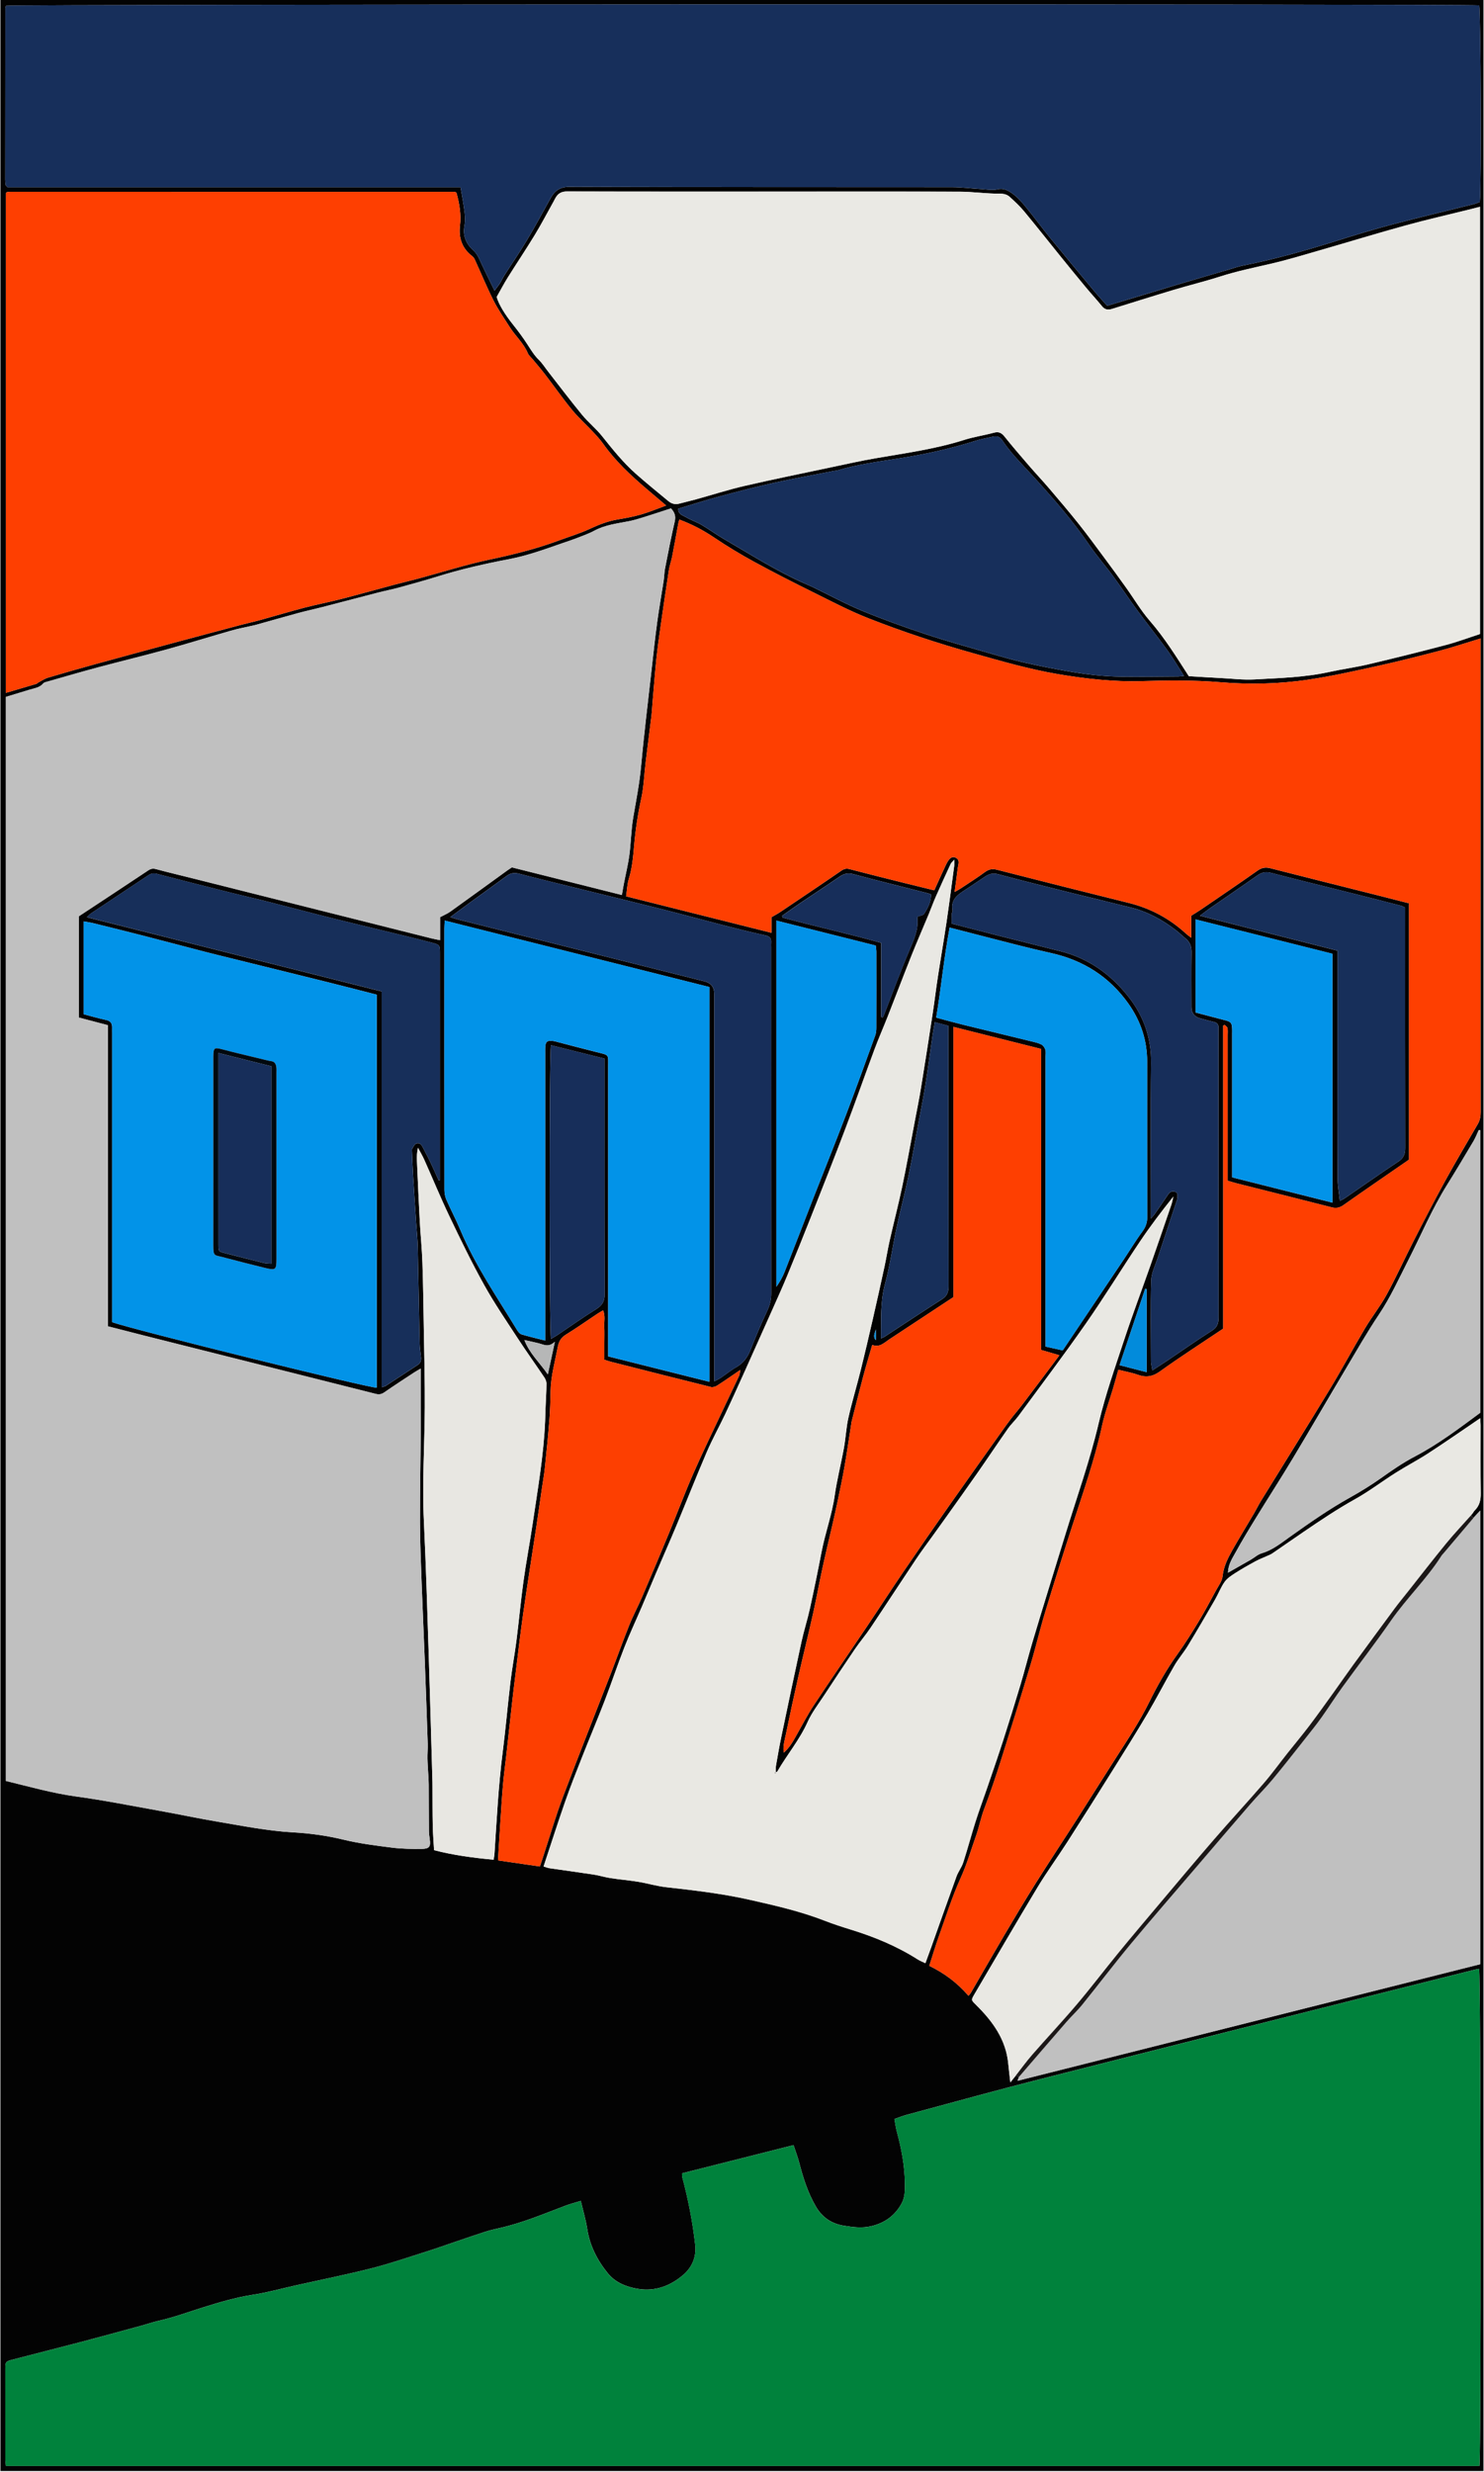
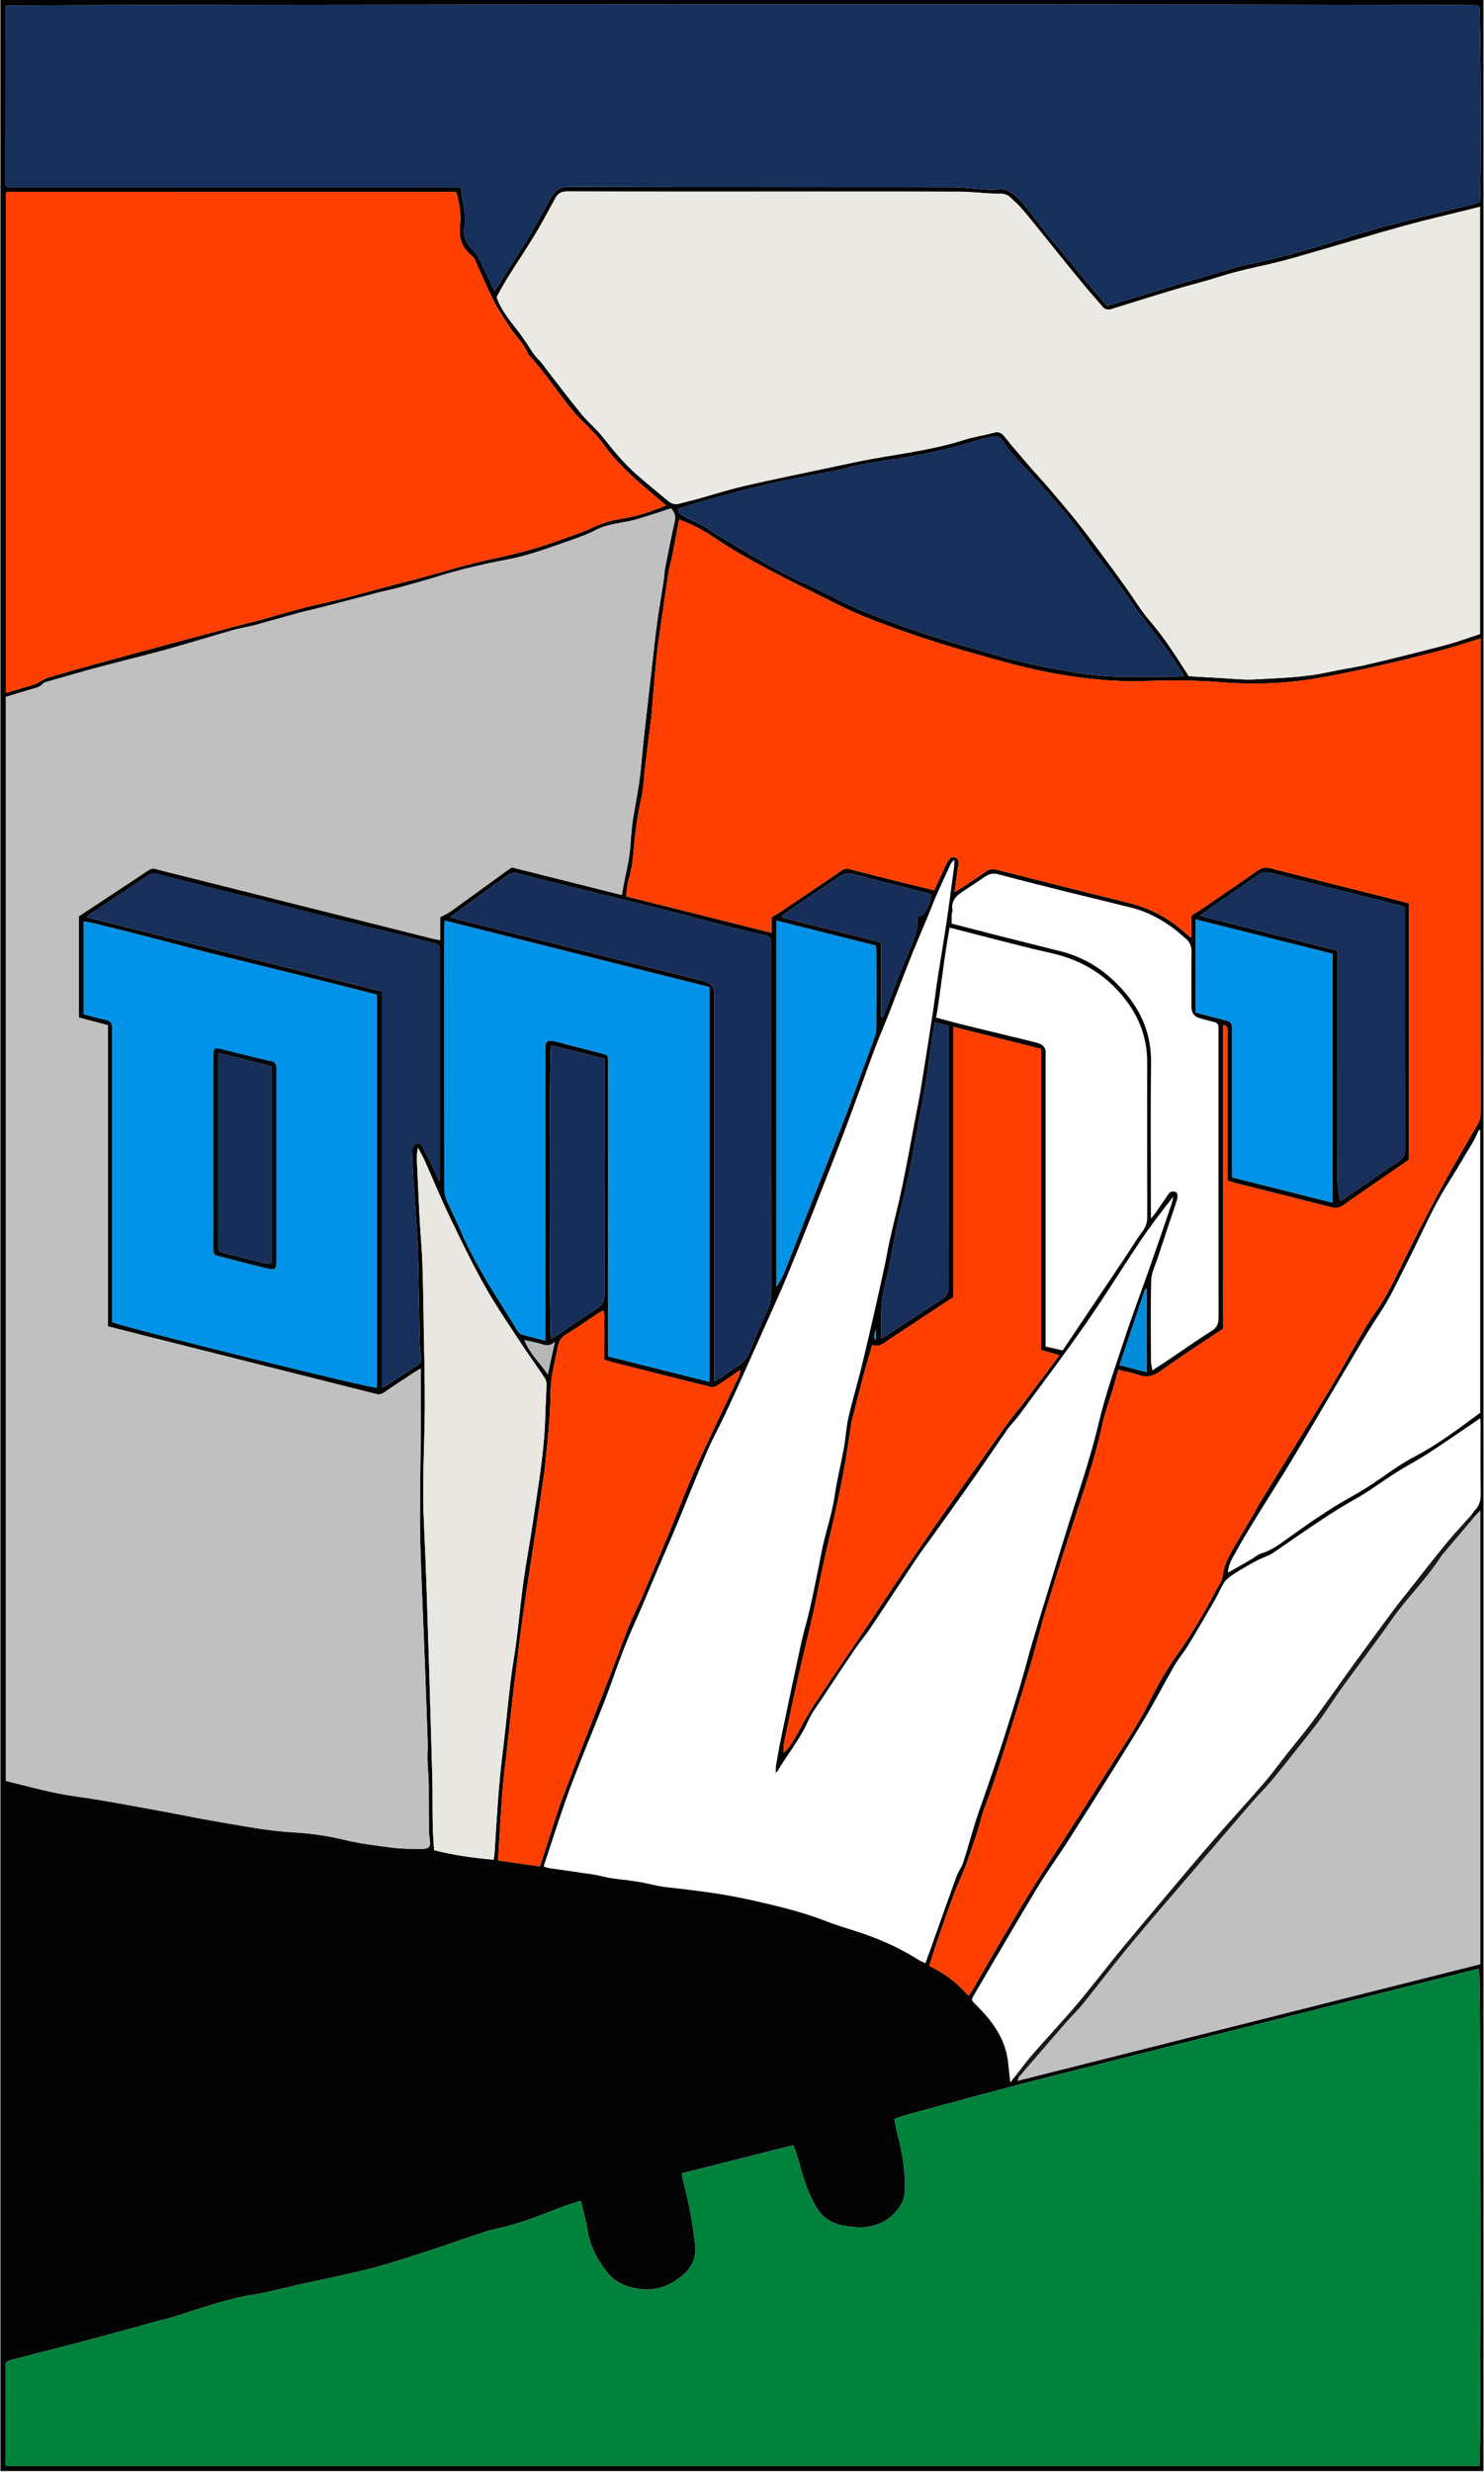
<svg xmlns="http://www.w3.org/2000/svg" id="a" viewBox="0 0 70.974 118.181">
  <defs>
    <style>.c{fill:#0293e7;}.d{fill:#0293e8;}.e{fill:#0292e7;}.f{fill:#028bdb;}.g{fill:#01090f;}.h{fill:#030303;}.i{fill:#00823c;}.j{fill:#eae9e4;}.k{fill:#e9e8e3;}.l{fill:#fd3f01;}.m{fill:#e8e7e2;}.n{fill:#fe3f01;}.o{fill:#b6b7b7;}.p{fill:silver;}.q{fill:#172e5a;}.r{fill:#172f5a;}.s{fill:#172f5b;}.t{fill:#1c1818;}</style>
  </defs>
  <g id="b">
    <g>
      <path class="h" d="M.02,0H70.949V118.141H.02V0ZM70.361,72.434l.063-.074c.036-.05,.066-.107,.109-.15,.227-.225,.289-.492,.284-.811-.017-1.088-.006-2.176-.007-3.264-0-.093-.009-.187-.016-.331-.179,.123-.309,.214-.44,.302-.693,.468-1.379,.947-2.082,1.4-.492,.317-1.014,.588-1.509,.901-.664,.42-1.292,.901-1.977,1.281-.842,.469-1.637,1.005-2.431,1.545-.505,.343-1.004,.694-1.508,1.038-.071,.048-.154,.079-.233,.115-.191,.087-.388,.16-.572,.26-.328,.178-.653,.362-.967,.564-.184,.118-.384,.247-.506,.421-.185,.262-.299,.572-.461,.852-.424,.734-.85,1.467-1.29,2.191-.201,.33-.459,.626-.652,.96-.438,.755-.836,1.534-1.279,2.285-.526,.892-1.077,1.769-1.627,2.647-.735,1.174-1.473,2.347-2.221,3.513-.465,.725-.977,1.421-1.421,2.159-1.025,1.7-2.022,3.416-3.027,5.128-.155,.264-.139,.26,.099,.497,.786,.78,1.42,1.645,1.53,2.796,.028,.289,.063,.576,.1,.901l.266-.333,.146,.072-.068,.183c7.405-1.865,14.77-3.72,22.128-5.573v-21.689l-.329,.356-.109-.132,.007-.011ZM32.446,24.317l-.033-.012,.029,.015c-.024,.269,.214,.317,.373,.411,.235,.138,.501,.223,.736,.361,.376,.221,.729,.481,1.107,.7,1.243,.72,2.455,1.495,3.771,2.081,.16,.071,.322,.138,.479,.214,.775,.374,1.534,.789,2.328,1.117,.991,.409,2.003,.773,3.021,1.111,1.006,.334,2.03,.616,3.049,.911,.563,.163,1.127,.325,1.697,.455,.704,.16,1.414,.299,2.125,.422,.823,.142,1.654,.239,2.49,.249,.913,.01,1.826-.004,2.739-.009,.07-0,.14-.014,.27-.028-.279-.435-.516-.841-.79-1.22-.461-.636-.955-1.249-1.421-1.882-.407-.553-.785-1.128-1.191-1.681-.362-.493-.77-.952-1.114-1.457-.797-1.171-1.725-2.231-2.675-3.275-.302-.332-.617-.652-.912-.99-.212-.243-.413-.498-.593-.766-.122-.181-.273-.203-.453-.164-.28,.061-.564,.114-.837,.2-1.204,.381-2.434,.647-3.681,.841-.973,.152-1.95,.281-2.897,.565-.059,.018-.123,.017-.184,.029-.942,.185-1.887,.353-2.824,.56-.864,.191-1.722,.411-2.576,.64-.683,.183-1.356,.4-2.034,.603Zm4.648,60.42l.008,.008c.003-.11-.008-.223,.011-.33,.081-.467,.162-.934,.259-1.398,.317-1.515,.634-3.029,.964-4.541,.114-.523,.281-1.035,.396-1.558,.199-.902,.385-1.807,.559-2.714,.173-.907,.497-1.776,.629-2.696,.11-.765,.304-1.518,.442-2.28,.087-.478,.107-.97,.213-1.443,.169-.752,.394-1.491,.58-2.239,.208-.834,.403-1.672,.595-2.51,.19-.827,.373-1.655,.553-2.484,.089-.413,.153-.831,.247-1.243,.196-.865,.42-1.723,.602-2.591,.217-1.034,.402-2.074,.6-3.111,.103-.539,.211-1.078,.3-1.619,.191-1.17,.373-2.341,.552-3.513,.091-.592,.161-1.187,.252-1.779,.132-.862,.282-1.72,.409-2.582,.133-.902,.25-1.807,.371-2.711,.01-.074,.001-.151,.001-.303-.096,.114-.146,.153-.17,.205-.24,.521-.48,1.041-.711,1.566-.121,.274-.221,.556-.336,.832-.277,.667-.566,1.329-.834,2-.383,.961-.749,1.929-1.128,2.892-.205,.522-.432,1.037-.628,1.562-.475,1.275-.925,2.558-1.407,3.83-.526,1.388-1.073,2.768-1.619,4.149-.376,.951-.759,1.9-1.15,2.846-.224,.542-.466,1.076-.705,1.612-.442,.991-.885,1.982-1.331,2.971-.307,.681-.614,1.363-.932,2.039-.287,.607-.615,1.196-.88,1.812-.502,1.169-.968,2.354-1.457,3.528-.317,.76-.65,1.512-.974,2.269-.226,.528-.444,1.058-.67,1.586-.28,.653-.583,1.297-.842,1.959-.328,.836-.61,1.69-.933,2.528-.354,.919-.738,1.827-1.1,2.744-.275,.696-.551,1.393-.798,2.099-.356,1.022-.685,2.052-1.034,3.106,.126,.038,.203,.072,.284,.084,.704,.103,1.41,.196,2.113,.304,.269,.041,.532,.126,.801,.168,.444,.068,.893,.105,1.336,.178,.443,.073,.877,.206,1.321,.256,1.341,.15,2.68,.305,3.998,.602,1.217,.274,2.434,.551,3.602,1.006,.406,.158,.822,.293,1.239,.421,1.126,.346,2.205,.793,3.202,1.427,.101,.064,.214,.107,.364,.18,.099-.27,.185-.5,.268-.732,.406-1.139,.806-2.279,1.219-3.415,.085-.233,.248-.438,.324-.673,.211-.651,.386-1.313,.593-1.965,.168-.53,.365-1.051,.544-1.578,.258-.754,.52-1.507,.765-2.266,.287-.89,.564-1.783,.832-2.678,.2-.67,.371-1.348,.568-2.018,.254-.861,.519-1.719,.782-2.577,.27-.882,.545-1.763,.815-2.645,.537-1.75,1.155-3.473,1.575-5.262,.316-1.343,.779-2.653,1.212-3.966,.39-1.183,.831-2.349,1.244-3.525,.347-.988,.685-1.978,1.024-2.969,.042-.124,.063-.254,.094-.382-.562,.701-1.096,1.404-1.588,2.136-.877,1.305-1.699,2.648-2.598,3.937-1.043,1.494-2.143,2.948-3.222,4.416-.154,.209-.351,.388-.5,.601-.494,.704-.971,1.421-1.464,2.127-.5,.716-1.01,1.425-1.516,2.137-.196,.275-.393,.548-.59,.822-.276,.385-.562,.763-.825,1.156-.729,1.09-1.444,2.189-2.174,3.278-.236,.352-.515,.676-.754,1.027-.499,.732-.987,1.471-1.473,2.212-.274,.417-.586,.819-.788,1.27-.382,.852-.982,1.562-1.444,2.359-.014,.024-.056,.032-.086,.048Zm33.662,33.162c.084-.445,.066-23.486-.017-23.768-.07,.013-.142,.023-.213,.04-1.09,.272-2.181,.544-3.27,.818-5.812,1.463-11.626,2.918-17.434,4.395-2.166,.55-4.319,1.15-6.477,1.73-.179,.048-.351,.12-.568,.195,.038,.205,.061,.401,.111,.588,.223,.822,.382,1.655,.389,2.508,.003,.32,.006,.645-.16,.947-.315,.573-.788,.915-1.418,1.074-.452,.114-.9,.057-1.338-.015-.575-.093-1.03-.383-1.342-.918-.384-.659-.607-1.366-.795-2.093-.071-.273-.173-.538-.273-.842-1.807,.457-3.567,.902-5.333,1.348,.005,.083-.001,.133,.011,.179,.283,1.062,.495,2.136,.618,3.231,.067,.597-.156,1.086-.563,1.439-.609,.528-1.344,.813-2.179,.674-.555-.092-1.076-.302-1.434-.743-.501-.616-.86-1.311-.985-2.116-.068-.44-.197-.87-.308-1.345-.266,.081-.494,.138-.712,.22-1.052,.395-2.087,.838-3.19,1.082-.23,.051-.461,.105-.685,.177-.475,.152-.946,.317-1.419,.477-.461,.156-.919,.321-1.382,.467-.868,.274-1.73,.573-2.61,.796-1.196,.304-2.408,.546-3.613,.815-.694,.155-1.382,.346-2.083,.455-.818,.126-1.605,.362-2.387,.606-.703,.219-1.392,.477-2.113,.637-.268,.06-.528,.152-.793,.224-.975,.265-1.949,.534-2.927,.791-1.086,.286-2.176,.557-3.263,.842-.34,.089-.346,.107-.346,.468-.001,1.426-.001,2.852,.001,4.278,0,.108,.017,.216,.027,.336H70.756ZM20.127,65.429c-.139,.081-.225,.126-.306,.18-.48,.316-.964,.628-1.436,.956-.137,.095-.253,.117-.413,.077-3.695-.933-7.391-1.86-11.086-2.79-.568-.143-1.135-.29-1.728-.442v-14.396l-1.384-.364v-4.845c1.108-.731,2.215-1.457,3.316-2.192,.127-.085,.233-.099,.38-.059,.579,.156,1.163,.294,1.745,.44,3.805,.956,7.61,1.912,11.415,2.868,.127,.032,.257,.054,.418,.087v-1.099c.195-.105,.355-.169,.491-.267,.905-.648,1.804-1.304,2.706-1.956,.09-.065,.184-.123,.237-.158l5.26,1.321c.036-.206,.063-.376,.096-.544,.087-.452,.199-.9,.26-1.356,.081-.605,.086-1.221,.189-1.821,.139-.809,.299-1.61,.373-2.431,.137-1.515,.325-3.025,.494-4.537,.087-.781,.17-1.562,.275-2.34,.09-.666,.209-1.329,.311-1.993,.03-.197,.029-.4,.067-.595,.146-.746,.291-1.493,.461-2.234,.057-.249,.009-.436-.18-.632-.416,.135-.837,.276-1.26,.407-.249,.077-.499,.157-.753,.206-.563,.109-1.133,.175-1.652,.454-.273,.147-.571,.248-.86,.362-.209,.082-.423,.15-.636,.223-.849,.293-1.691,.606-2.577,.774-1.152,.219-2.295,.477-3.416,.827-.619,.193-1.245,.365-1.871,.536-.325,.089-.656,.152-.982,.236-.906,.233-1.811,.473-2.717,.707-.363,.093-.729,.17-1.091,.268-.684,.186-1.366,.381-2.049,.572-.072,.02-.146,.033-.219,.05-.316,.073-.636,.131-.947,.221-1.041,.298-2.075,.62-3.118,.908-1.081,.298-2.172,.559-3.256,.849-.806,.216-1.607,.451-2.409,.679-.072,.02-.162,.036-.205,.087-.176,.21-.432,.231-.665,.304-.379,.118-.76,.231-1.126,.342v51.828c1.128,.273,2.226,.587,3.369,.744,1.347,.185,2.684,.451,4.023,.691,.921,.165,1.836,.363,2.759,.517,1.193,.2,2.381,.439,3.594,.507,.811,.045,1.61,.156,2.405,.349,.76,.185,1.544,.282,2.322,.381,.468,.059,.945,.065,1.418,.06,.369-.004,.434-.11,.383-.464-.02-.136-.038-.273-.039-.41-.006-.736-.005-1.471-.009-2.207-.001-.125-.008-.25-.015-.374-.015-.286-.038-.572-.045-.858-.005-.237,.02-.475,.013-.712-.044-1.324-.091-2.648-.141-3.972-.047-1.237-.105-2.473-.15-3.709-.035-.974-.078-1.949-.08-2.924-.003-1.562,.029-3.125,.04-4.687,.006-.862,.001-1.724,.001-2.648Zm26.193,29.992c.063-.083,.096-.118,.12-.159,.533-.919,1.06-1.841,1.6-2.756,.489-.828,.982-1.656,1.494-2.47,.659-1.046,1.343-2.077,2.01-3.118,.62-.968,1.228-1.944,1.849-2.911,.554-.862,1.118-1.715,1.574-2.638,.392-.794,.831-1.566,1.351-2.29,.357-.496,.682-1.016,.999-1.539,.297-.491,.566-.999,.84-1.504,.119-.219,.289-.44,.314-.673,.049-.466,.247-.86,.467-1.25,.331-.586,.685-1.16,1.026-1.741,.12-.205,.224-.419,.348-.621,1.088-1.765,2.189-3.522,3.265-5.295,.59-.972,1.127-1.975,1.708-2.952,.325-.547,.728-1.05,1.033-1.607,.46-.843,.856-1.72,1.294-2.576,.489-.956,.981-1.911,1.498-2.852,.504-.918,1.04-1.819,1.566-2.726,.104-.179,.139-.365,.138-.571-.003-7.417-.003-14.835-.003-22.252v-.392c-.121,.036-.19,.057-.26,.078-.562,.169-1.119,.356-1.686,.504-.979,.256-1.96,.506-2.948,.724-1.109,.244-2.221,.494-3.343,.661-1.398,.208-2.812,.238-4.222,.122-1.247-.103-2.496-.088-3.741-.052-1.359,.039-2.693-.11-4.023-.336-1.38-.235-2.723-.626-4.07-1.004-1.685-.473-3.344-1.021-4.971-1.659-.916-.359-1.793-.82-2.676-1.258-.94-.465-1.875-.941-2.795-1.443-.657-.359-1.301-.747-1.923-1.165-.518-.349-1.059-.635-1.663-.859-.019,.071-.039,.127-.049,.185-.098,.527-.191,1.055-.294,1.58-.043,.22-.122,.434-.157,.655-.141,.912-.274,1.824-.404,2.737-.072,.506-.144,1.012-.196,1.52-.07,.683-.121,1.367-.18,2.051-.019,.224-.029,.449-.056,.671-.09,.743-.188,1.486-.278,2.229-.069,.569-.085,1.15-.207,1.707-.163,.747-.277,1.496-.342,2.256-.046,.534-.091,1.067-.252,1.586-.079,.256-.086,.535-.13,.835l6.952,1.744v-.746c.155-.091,.288-.159,.41-.241,.976-.656,1.953-1.31,2.921-1.976,.138-.095,.246-.123,.409-.081,.883,.231,1.768,.45,2.654,.672,.457,.114,.915,.224,1.392,.341,.194-.426,.371-.824,.557-1.218,.149-.315,.29-.423,.455-.347,.239,.111,.133,.319,.112,.495-.043,.366-.095,.731-.151,1.149,.134-.078,.221-.122,.301-.175,.385-.256,.777-.504,1.15-.777,.187-.137,.351-.17,.582-.11,2.094,.537,4.192,1.064,6.291,1.584,1.043,.258,1.957,.747,2.746,1.473,.059,.055,.127,.101,.246,.194v-1.053c.19-.121,.34-.21,.483-.308,.898-.614,1.8-1.223,2.689-1.85,.204-.144,.385-.172,.623-.111,1.707,.438,3.417,.863,5.126,1.293,.495,.125,.99,.252,1.495,.382v12.256c-1.043,.721-2.096,1.44-3.138,2.175-.195,.138-.364,.156-.587,.098-1.501-.386-3.005-.759-4.508-1.138-.143-.036-.283-.083-.441-.129v-.432c0-2.176,0-4.353-0-6.529-0-.113,.013-.228-.01-.336-.012-.058-.087-.103-.133-.154l-.07,.036v14.489c-1.028,.69-2.04,1.338-3.014,2.038-.354,.255-.665,.31-1.06,.17-.3-.106-.618-.161-.941-.242-.092,.327-.166,.603-.247,.876-.178,.599-.399,1.188-.531,1.796-.349,1.617-.9,3.17-1.408,4.739-.45,1.388-.89,2.78-1.313,4.177-.254,.836-.451,1.689-.703,2.525-.453,1.505-.921,3.005-1.395,4.503-.255,.806-.525,1.606-.825,2.397-.154,.406-.233,.84-.378,1.25-.241,.679-.44,1.369-.74,2.032-.41,.907-.71,1.864-1.047,2.804-.163,.454-.3,.917-.455,1.398,.715,.349,1.336,.805,1.877,1.436ZM23.651,13.899c.13-.178,.207-.27,.269-.37,.073-.116,.127-.244,.201-.36,.356-.558,.731-1.104,1.07-1.671,.397-.664,.766-1.344,1.141-2.02,.202-.365,.452-.549,.919-.547,6.091,.019,12.183,.01,18.274,.017,.47,0,.94,.065,1.41,.092,.257,.015,.528,.069,.77,.011,.299-.073,.52,.063,.714,.202,.249,.178,.458,.421,.654,.66,.388,.471,.748,.966,1.134,1.439,.686,.842,1.381,1.676,2.077,2.51,.222,.266,.457,.52,.668,.759,1.112-.336,2.173-.659,3.236-.977,.861-.257,1.724-.506,2.586-.758,.228-.067,.453-.147,.685-.193,1.52-.302,3.008-.72,4.485-1.184,.881-.277,1.766-.546,2.658-.781,1.29-.34,2.589-.646,3.884-.969,.104-.026,.203-.072,.288-.102,.078-.725,.045-9.129-.032-9.399C70.333,.184,.572,.202,.289,.276c-.01,.031-.032,.066-.032,.1-.003,2.739-.005,5.478-.006,8.218-0,.087,.014,.174,.023,.26,.001,.01,.014,.02,.022,.029,.008,.009,.017,.018,.063,.067H22.026c.071,.431,.147,.82,.194,1.213,.025,.209,.031,.43-.008,.635-.091,.482,.084,.862,.423,1.172,.136,.124,.217,.259,.29,.421,.216,.476,.451,.942,.726,1.508Zm.103,.301c.101,.356,.384,.822,.785,1.324,.247,.309,.483,.629,.697,.961,.162,.251,.312,.501,.529,.714,.176,.173,.31,.388,.463,.584,.536,.686,1.06,1.381,1.613,2.053,.292,.355,.659,.648,.946,1.007,.507,.634,1.012,1.268,1.621,1.807,.504,.447,1.029,.87,1.548,1.301,.149,.124,.32,.184,.519,.131,.275-.073,.553-.137,.827-.213,.768-.212,1.529-.458,2.304-.637,1.396-.322,2.801-.607,4.203-.904,.683-.144,1.365-.297,2.052-.416,1.426-.248,2.863-.437,4.25-.88,.462-.147,.948-.216,1.417-.343,.229-.062,.366-.003,.512,.18,.379,.476,.778,.936,1.175,1.397,.318,.369,.653,.723,.969,1.093,.478,.561,.956,1.122,1.414,1.698,.427,.537,.832,1.093,1.241,1.644,.343,.461,.681,.925,1.015,1.392,.378,.528,.709,1.096,1.133,1.584,.717,.825,1.286,1.746,1.868,2.651,.515,.031,1.026,.064,1.536,.09,.536,.028,1.074,.094,1.607,.065,1.196-.066,2.397-.097,3.575-.356,.62-.137,1.252-.221,1.87-.366,1.237-.292,2.471-.599,3.7-.923,.562-.148,1.109-.353,1.639-.525V9.886c-.201,.051-.37,.095-.538,.137-1.005,.25-2.015,.478-3.013,.753-1.358,.374-2.705,.787-4.058,1.176-.779,.224-1.555,.462-2.344,.646-.837,.195-1.678,.366-2.499,.63-.724,.233-1.466,.411-2.195,.63-.991,.297-1.977,.609-2.965,.915-.185,.057-.333,.031-.465-.131-.252-.31-.524-.604-.78-.911-.407-.49-.809-.984-1.21-1.479-.58-.717-1.151-1.442-1.74-2.152-.206-.248-.446-.469-.685-.687-.209-.19-.475-.152-.736-.158-.546-.014-1.091-.088-1.637-.09-2.727-.01-5.453-.005-8.18-.005-3.539-0-7.078,.004-10.617-.007-.283-.001-.443,.105-.564,.328-.036,.066-.069,.133-.106,.198-.291,.522-.568,1.053-.879,1.563-.415,.682-.861,1.345-1.285,2.022-.183,.293-.344,.6-.534,.935Zm8.104,9.968c-.324-.275-.629-.532-.931-.79-.761-.65-1.492-1.329-2.075-2.152-.144-.203-.314-.388-.484-.57-.333-.355-.699-.681-1.007-1.056-.451-.549-.859-1.133-1.292-1.698-.19-.247-.395-.482-.593-.723-.079-.096-.186-.18-.232-.289-.202-.482-.596-.826-.869-1.256-.266-.42-.553-.831-.776-1.273-.325-.645-.6-1.315-.901-1.972-.03-.064-.088-.121-.145-.166-.464-.371-.622-.859-.554-1.434,.064-.542-.029-1.066-.172-1.586-.043-.012-.078-.03-.114-.03-7.078-.002-14.156-.002-21.234-.002-.05,0-.099,.009-.148,.017-.01,.002-.019,.014-.028,.022l-.022,.021v23.895c.508-.149,.985-.289,1.46-.431,.034-.01,.058-.047,.091-.064,.153-.08,.3-.182,.463-.231,.752-.225,1.508-.439,2.265-.648,1.311-.361,2.623-.715,3.936-1.069,1.024-.276,2.049-.548,3.074-.819,.289-.077,.583-.139,.871-.219,.708-.195,1.412-.407,2.123-.593,.58-.151,1.17-.263,1.75-.412,.846-.218,1.687-.456,2.531-.681,.398-.106,.799-.199,1.197-.306,1.121-.302,2.23-.659,3.364-.898,1.127-.238,2.238-.512,3.317-.913,.491-.182,.997-.331,1.471-.551,.434-.202,.867-.376,1.342-.455,.381-.063,.762-.134,1.132-.241,.39-.113,.767-.272,1.19-.426ZM3.999,48.49c.37,.097,.717,.2,1.07,.274,.213,.045,.298,.157,.292,.362-.003,.1-0,.2-0,.3,0,4.453,0,8.907,0,13.36v.427c1.102,.382,12.313,3.155,12.657,3.132v-18.789c-.792-.202-1.563-.403-2.336-.595-1.537-.382-3.076-.76-4.613-1.14-.448-.111-.896-.219-1.343-.335-.953-.247-1.903-.5-2.856-.745-.797-.205-1.597-.403-2.396-.6-.15-.037-.304-.057-.475-.089v4.437Zm29.932-1.298c-4.231-1.062-8.432-2.117-12.662-3.179-.007,.164-.016,.274-.016,.385-.001,4.164-.002,8.329,.003,12.493,0,.157,.031,.325,.093,.469,.209,.48,.457,.944,.659,1.427,.718,1.715,1.77,3.239,2.73,4.816,.049,.08,.126,.171,.209,.196,.356,.106,.719,.189,1.128,.293v-.487c0-4.414,0-8.829,0-13.243,0-.088-.003-.175,.001-.263,.011-.304,.089-.369,.396-.326,.062,.009,.122,.027,.182,.043,.627,.162,1.252,.329,1.88,.485,.618,.154,.551,.099,.552,.674,.001,4.464,.001,8.929,.001,13.393,0,.149,0,.298,0,.481l4.844,1.216v-18.872Zm15.862,17.348v-14.39l-4.194-1.054v12.919c-1.039,.685-2.051,1.352-3.063,2.018-.251,.165-.473,.411-.821,.267-.151,.526-.3,1.016-.431,1.51-.196,.735-.379,1.472-.567,2.209-.006,.024-.003,.05-.007,.075-.106,.677-.204,1.356-.321,2.031-.089,.516-.199,1.029-.306,1.542-.081,.39-.168,.78-.257,1.168-.159,.694-.328,1.385-.479,2.08-.164,.756-.302,1.517-.471,2.272-.223,.998-.472,1.991-.698,2.989-.207,.913-.405,1.827-.592,2.744-.055,.269-.147,.54-.104,.873,.309-.266,.464-.577,.635-.878,.264-.466,.51-.945,.805-1.39,.841-1.269,1.706-2.523,2.556-3.786,.579-.86,1.141-1.731,1.724-2.588,.731-1.073,1.471-2.139,2.217-3.202,.818-1.165,1.646-2.324,2.47-3.484,.151-.213,.303-.426,.462-.634,.167-.218,.349-.424,.515-.642,.491-.646,.978-1.295,1.466-1.944,.104-.138,.205-.276,.334-.45l-.873-.254Zm-26.183,24.371c.016-.118,.035-.212,.041-.307,.106-1.606,.186-3.214,.389-4.813,.144-1.128,.24-2.262,.375-3.391,.078-.655,.202-1.305,.285-1.96,.119-.94,.204-1.885,.334-2.824,.128-.925,.305-1.844,.441-2.768,.24-1.63,.528-3.255,.596-4.906,.009-.211,.012-.421,.021-.632,.015-.386,.041-.772,.044-1.159,.001-.102-.049-.217-.108-.305-.417-.62-.854-1.227-1.262-1.853-.552-.847-1.125-1.684-1.615-2.566-.594-1.068-1.129-2.171-1.656-3.274-.425-.889-.799-1.802-1.202-2.702-.088-.198-.201-.385-.303-.576-.05,.219-.058,.421-.049,.623,.042,.961,.084,1.922,.135,2.882,.036,.661,.105,1.321,.127,1.982,.037,1.085,.051,2.172,.068,3.258,.02,1.224,.053,2.449,.046,3.673-.011,1.812-.13,3.622-.044,5.436,.1,2.11,.161,4.221,.23,6.332,.066,2.047,.12,4.095,.18,6.143,.002,.075,.002,.15,.002,.225,.003,.624,0,1.248,.013,1.872,.008,.377,.04,.753,.062,1.156,.899,.235,1.856,.366,2.851,.456Zm2.211,.325c.066-.201,.121-.366,.175-.531,.303-.924,.574-1.86,.917-2.769,.753-1.997,1.545-3.979,2.317-5.969,.293-.756,.563-1.521,.866-2.273,.186-.463,.424-.904,.621-1.363,.433-1.009,.86-2.02,1.279-3.035,.391-.946,.75-1.905,1.16-2.842,.44-1.005,.921-1.992,1.388-2.985,.265-.564,.538-1.125,.803-1.69,.032-.067,.032-.149,.059-.282-.403,.275-.75,.519-1.106,.747-.083,.053-.21,.091-.3,.069-1.601-.397-3.199-.804-4.797-1.21-.094-.024-.186-.058-.301-.094v-.795c0-.263,.009-.526-.003-.788-.011-.251,.056-.511-.056-.778-.107,.064-.194,.112-.276,.166-.5,.332-.99,.68-1.501,.994-.235,.145-.339,.324-.389,.588-.133,.698-.329,1.383-.346,2.1-.01,.448-.017,.898-.052,1.344-.062,.783-.141,1.566-.222,2.347-.035,.334-.096,.666-.144,.999-.086,.593-.169,1.185-.258,1.778-.209,1.382-.43,2.763-.628,4.147-.138,.962-.248,1.929-.368,2.894-.057,.458-.114,.916-.165,1.375-.096,.856-.188,1.712-.283,2.568-.051,.459-.116,.917-.155,1.377-.054,.634-.092,1.269-.134,1.904-.036,.559-.068,1.118-.104,1.716l2.005,.291Zm19.596-44.887c-.273,1.452-.406,2.886-.643,4.303,.462,.123,.881,.24,1.303,.344,1.09,.268,2.182,.529,3.272,.796,.157,.038,.32,.074,.461,.148,.084,.044,.155,.153,.185,.248,.032,.103,.01,.223,.01,.335,0,4.465,0,8.931,0,13.396v.461l.82,.182c.983-1.464,1.952-2.905,2.919-4.347,.299-.446,.575-.908,.893-1.339,.158-.215,.232-.421,.231-.686-.007-2.477-.004-4.953-.004-7.43,0-1.018-.308-1.943-.891-2.768-.911-1.29-2.159-2.081-3.698-2.425-.547-.122-1.093-.253-1.637-.391-1.052-.266-2.101-.54-3.221-.829Zm-23.886-.5c.184,.055,.288,.091,.396,.118,3.922,.985,7.845,1.969,11.767,2.952q.465,.117,.466,.589c0,.063,0,.125,0,.188v18.349c.142-.077,.23-.116,.309-.169,.248-.168,.481-.361,.741-.508,.346-.196,.549-.483,.692-.846,.243-.615,.498-1.227,.779-1.825,.132-.28,.205-.55,.204-.86-.006-5.515-.004-11.031-.004-16.546,0-.075-.006-.151,.001-.225,.018-.215-.079-.303-.291-.349-.657-.143-1.31-.306-1.961-.473-.978-.251-1.952-.519-2.931-.766-1.413-.356-2.83-.698-4.245-1.048-.884-.218-1.769-.433-2.65-.663-.23-.06-.408-.013-.592,.124-.551,.409-1.111,.806-1.666,1.21-.321,.233-.639,.47-1.016,.748Zm33.579,21.672c.292-.191,.5-.323,.705-.461,.715-.481,1.418-.979,2.146-1.439,.265-.168,.318-.365,.318-.649-.006-4.528-.004-9.055-.004-13.583,0-.088-.002-.175-.001-.263,.002-.145-.061-.231-.209-.265-.219-.05-.435-.114-.652-.17q-.429-.111-.43-.542c-.001-.876-.008-1.751,.004-2.626,.004-.274-.076-.486-.286-.657-.155-.126-.298-.266-.456-.389-.648-.503-1.359-.888-2.159-1.089-.979-.246-1.962-.477-2.942-.721-1.137-.284-2.273-.567-3.405-.87-.247-.066-.434-.017-.628,.115-.288,.197-.58,.388-.871,.582-.372,.247-.785,.465-.684,1.03,.01,.056-.036,.12-.039,.182-.006,.146-.002,.293-.002,.453,.753,.194,1.488,.385,2.224,.572,.992,.251,1.986,.498,2.979,.748,1.352,.34,2.419,1.116,3.267,2.196,.724,.922,1.082,1.968,1.066,3.164-.031,2.313-.009,4.628-.009,6.941v.48c.099-.115,.141-.155,.173-.202,.221-.318,.442-.636,.658-.958,.082-.122,.193-.162,.324-.121,.142,.044,.118,.172,.112,.284-.002,.037-.009,.075-.021,.11-.307,.923-.618,1.845-.921,2.769-.116,.354-.299,.711-.309,1.07-.038,1.287-.016,2.576-.012,3.864,0,.117,.033,.235,.065,.445Zm-36.857,.805c.104-.034,.155-.04,.194-.066,.513-.333,1.024-.668,1.535-1.004,.129-.085,.167-.212,.153-.359-.021-.223-.059-.446-.064-.669-.033-1.524-.055-3.048-.09-4.572-.009-.399-.051-.797-.077-1.195-.05-.759-.101-1.518-.147-2.277-.023-.373-.036-.747-.052-1.12-.002-.049-.012-.109,.011-.147,.055-.091,.111-.211,.197-.246,.127-.052,.233,.034,.296,.161,.111,.223,.235,.441,.343,.666,.149,.31,.287,.626,.43,.939l.058-.013c0-.107,0-.215,0-.322,0-2.151,0-4.303,0-6.454,0-1.363,.001-2.727-0-4.09-0-.371-.014-.391-.372-.485-.434-.114-.869-.224-1.306-.33-1.151-.281-2.304-.553-3.454-.839-1.004-.25-2.004-.517-3.007-.771-.64-.162-1.285-.308-1.926-.469-1.161-.291-2.321-.583-3.478-.887-.168-.044-.29-.006-.419,.08-.905,.602-1.81,1.202-2.714,1.805-.064,.043-.116,.104-.211,.19,4.733,1.191,9.411,2.368,14.101,3.549v18.927Zm52.54-12.291l-.068-.011c-.085,.18-.156,.368-.257,.539-.414,.697-.828,1.394-1.258,2.082-.724,1.157-1.249,2.416-1.868,3.627-.443,.867-.84,1.753-1.387,2.568-.576,.857-1.087,1.758-1.616,2.647-.836,1.404-1.655,2.818-2.496,4.219-.57,.949-1.171,1.879-1.751,2.823-.345,.562-.688,1.125-1.005,1.703-.151,.275-.34,.547-.361,.959,.398-.226,.751-.424,1.102-.627,.173-.1,.329-.248,.514-.302,.517-.151,.927-.486,1.346-.785,.936-.666,1.873-1.323,2.879-1.883,.511-.285,1.012-.594,1.489-.932,.52-.369,1.04-.729,1.607-1.026,1.122-.587,2.127-1.352,3.13-2.092v-13.51Zm-13.614-10.079v4.452c.486,.127,.956,.25,1.426,.374,.26,.069,.309,.126,.322,.378,.005,.087,.001,.175,.001,.263,0,2.151,0,4.302,0,6.453v.413l4.797,1.209v-11.898l-6.546-1.643Zm10.02-.569c-.076-.033-.139-.07-.207-.087-.736-.19-1.473-.379-2.21-.564-1.33-.334-2.663-.657-3.99-1.004-.256-.067-.445-.027-.654,.12-.754,.533-1.519,1.05-2.278,1.576-.139,.097-.272,.204-.472,.354l6.579,1.669v.429c0,1.738-0,3.476,0,5.215,0,1.751-.005,3.501,.006,5.252,.002,.342,.066,.684,.106,1.07,.12-.064,.186-.092,.243-.132,.854-.586,1.7-1.183,2.563-1.755,.253-.168,.32-.363,.319-.651-.008-3.701-.005-7.403-.005-11.104v-.388Zm-30.069,.627v17.508c.161-.229,.296-.465,.395-.716,.454-1.149,.896-2.303,1.346-3.453,.532-1.36,1.08-2.714,1.601-4.079,.476-1.248,.927-2.506,1.384-3.761,.041-.114,.055-.243,.055-.366,.004-1.213,.003-2.426,.001-3.639-0-.096-.018-.192-.029-.301l-4.752-1.193Zm-10.777,19.999c.11-.066,.216-.123,.315-.19,.611-.41,1.21-.838,1.834-1.226,.285-.177,.417-.365,.415-.715-.013-3.613-.008-7.227-.008-10.84v-.432l-2.557-.638c-.088,.379-.084,13.712,0,14.04Zm15.78-.022c.093-.042,.128-.053,.158-.072,.919-.602,1.834-1.21,2.759-1.802,.239-.153,.314-.331,.314-.612-.01-4.013-.007-8.025-.007-12.038v-.425l-.649-.172c-.041,.242-.078,.437-.107,.633-.115,.788-.218,1.579-.343,2.366-.096,.602-.217,1.2-.329,1.799-.162,.869-.311,1.742-.492,2.607-.171,.816-.387,1.623-.562,2.439-.191,.889-.311,1.796-.549,2.672-.231,.852-.178,1.703-.192,2.606Zm-4.728-20.203l.028,.084c1.558,.421,3.138,.764,4.71,1.206,0,1.206-0,2.368,.001,3.53,0,.009,.011,.02,.02,.025,.01,.006,.024,.006,.051,.012,.02-.039,.047-.08,.064-.125,.399-1.023,.776-2.055,1.206-3.065,.217-.51,.449-1,.388-1.572-.002-.021,.019-.044,.029-.067,.101-.039,.247-.049,.294-.123,.179-.279,.334-.577,.334-.932-.076-.026-.121-.045-.168-.057-1.183-.302-2.369-.594-3.549-.911-.259-.069-.451-.024-.662,.121-.617,.425-1.245,.835-1.866,1.254-.297,.201-.587,.411-.881,.617Zm17.435,21.816v-3.972l-.071-.015-1.224,3.651,1.295,.335Zm-29.761-1.536c.249,.647,.731,1.078,1.122,1.643l.335-1.559c-.217,.195-.38,.193-.573,.13-.279-.091-.571-.141-.884-.214Zm16.809,.007v-.522c-.037,.172-.161,.342,0,.522Z" />
      <path class="i" d="M70.756,117.899H.281c-.01-.121-.027-.229-.027-.336-.002-1.426-.002-2.852-.001-4.278,0-.361,.007-.379,.346-.468,1.086-.285,2.176-.556,3.263-.842,.977-.257,1.951-.526,2.927-.791,.265-.072,.525-.165,.793-.224,.721-.161,1.411-.418,2.113-.637,.781-.244,1.569-.48,2.387-.606,.701-.108,1.389-.3,2.083-.455,1.205-.269,2.417-.512,3.613-.815,.881-.224,1.743-.522,2.61-.796,.464-.146,.922-.311,1.382-.467,.473-.16,.944-.325,1.419-.477,.224-.072,.455-.126,.685-.177,1.103-.244,2.138-.688,3.19-1.082,.218-.082,.446-.139,.712-.22,.111,.474,.24,.905,.308,1.345,.125,.805,.484,1.5,.985,2.116,.358,.441,.879,.651,1.434,.743,.835,.138,1.57-.146,2.179-.674,.407-.353,.63-.843,.563-1.439-.123-1.094-.335-2.168-.618-3.231-.012-.046-.007-.096-.011-.179,1.766-.446,3.526-.891,5.333-1.348,.1,.305,.203,.569,.273,.842,.188,.728,.411,1.435,.795,2.093,.312,.535,.767,.824,1.342,.918,.438,.071,.886,.128,1.338,.015,.63-.159,1.103-.501,1.418-1.074,.166-.302,.163-.626,.16-.947-.007-.854-.166-1.686-.389-2.508-.051-.188-.073-.383-.111-.588,.217-.075,.39-.147,.568-.195,2.158-.58,4.311-1.179,6.477-1.73,5.808-1.476,11.622-2.932,17.434-4.395,1.09-.274,2.18-.546,3.27-.818,.071-.018,.143-.027,.213-.04,.083,.282,.102,23.323,.017,23.768Z" />
      <path class="p" d="M20.127,65.429c0,.924,.005,1.786-.001,2.648-.011,1.562-.043,3.125-.04,4.687,.002,.975,.044,1.95,.08,2.924,.045,1.237,.103,2.473,.15,3.709,.051,1.324,.098,2.648,.141,3.972,.008,.237-.018,.475-.013,.712,.006,.286,.03,.572,.045,.858,.006,.125,.014,.25,.015,.374,.003,.736,.003,1.471,.009,2.207,.001,.137,.019,.274,.039,.41,.052,.354-.013,.46-.383,.464-.473,.005-.95-0-1.418-.06-.778-.098-1.562-.196-2.322-.381-.795-.193-1.594-.304-2.405-.349-1.213-.067-2.401-.307-3.594-.507-.923-.154-1.838-.352-2.759-.517-1.339-.24-2.676-.506-4.023-.691-1.142-.157-2.241-.471-3.369-.744V33.319c.366-.111,.747-.225,1.126-.342,.234-.073,.489-.094,.665-.304,.043-.051,.133-.066,.205-.087,.803-.228,1.603-.463,2.409-.679,1.083-.29,2.175-.551,3.256-.849,1.044-.288,2.078-.61,3.118-.908,.311-.089,.631-.148,.947-.221,.073-.017,.147-.029,.219-.05,.683-.19,1.364-.386,2.049-.572,.361-.098,.728-.175,1.091-.268,.906-.234,1.811-.474,2.717-.707,.326-.084,.658-.147,.982-.236,.625-.172,1.252-.343,1.871-.536,1.121-.35,2.264-.608,3.416-.827,.886-.168,1.729-.481,2.577-.774,.212-.073,.427-.142,.636-.223,.29-.113,.588-.215,.86-.362,.519-.279,1.089-.345,1.652-.454,.255-.049,.505-.129,.753-.206,.423-.132,.844-.272,1.26-.407,.189,.196,.237,.383,.18,.632-.17,.741-.315,1.488-.461,2.234-.038,.195-.037,.398-.067,.595-.101,.665-.221,1.327-.311,1.993-.105,.778-.187,1.56-.275,2.34-.169,1.512-.357,3.022-.494,4.537-.074,.821-.234,1.623-.373,2.431-.103,.6-.109,1.216-.189,1.821-.061,.455-.173,.904-.26,1.356-.033,.169-.06,.338-.096,.544l-5.26-1.321c-.053,.035-.147,.093-.237,.158-.902,.652-1.801,1.308-2.706,1.956-.136,.098-.296,.162-.491,.267v1.099c-.161-.033-.291-.055-.418-.087-3.805-.955-7.61-1.912-11.415-2.868-.582-.146-1.166-.284-1.745-.44-.148-.04-.253-.026-.38,.059-1.101,.734-2.208,1.461-3.316,2.192v4.845l1.384,.364v14.396c.593,.152,1.16,.299,1.728,.442,3.696,.929,7.392,1.857,11.086,2.79,.16,.04,.276,.018,.413-.077,.472-.328,.956-.64,1.436-.956,.081-.053,.168-.099,.306-.18Z" />
      <path class="n" d="M46.32,95.421c-.541-.631-1.162-1.088-1.877-1.436,.156-.481,.293-.944,.455-1.398,.336-.94,.637-1.897,1.047-2.804,.3-.663,.5-1.353,.74-2.032,.145-.41,.224-.844,.378-1.25,.3-.791,.571-1.592,.825-2.397,.474-1.498,.942-2.999,1.395-4.503,.252-.836,.449-1.689,.703-2.525,.424-1.397,.863-2.788,1.313-4.177,.508-1.568,1.059-3.122,1.408-4.739,.131-.608,.353-1.197,.531-1.796,.081-.274,.155-.549,.247-.876,.324,.081,.642,.136,.941,.242,.395,.14,.705,.085,1.06-.17,.974-.7,1.986-1.348,3.014-2.038v-14.489l.07-.036c.047,.051,.121,.096,.133,.154,.023,.108,.01,.224,.01,.336,0,2.176,0,4.353,0,6.529v.432c.158,.046,.298,.093,.441,.129,1.503,.379,3.007,.752,4.508,1.138,.224,.058,.392,.04,.587-.098,1.041-.735,2.095-1.454,3.138-2.175v-12.256c-.505-.129-1-.257-1.495-.382-1.709-.43-3.419-.855-5.126-1.293-.238-.061-.419-.033-.623,.111-.889,.627-1.791,1.236-2.689,1.85-.143,.098-.293,.187-.483,.308v1.053c-.119-.093-.186-.139-.246-.194-.789-.726-1.703-1.215-2.746-1.473-2.099-.52-4.196-1.046-6.291-1.584-.231-.059-.395-.026-.582,.11-.373,.273-.765,.521-1.15,.777-.08,.053-.167,.098-.301,.175,.056-.419,.108-.783,.151-1.149,.021-.176,.126-.384-.112-.495-.165-.077-.305,.032-.455,.347-.187,.394-.363,.793-.557,1.218-.477-.117-.935-.226-1.392-.341-.885-.221-1.771-.44-2.654-.672-.162-.042-.271-.014-.409,.081-.968,.667-1.945,1.321-2.921,1.976-.123,.082-.255,.15-.41,.241v.746l-6.952-1.744c.044-.301,.05-.579,.13-.835,.161-.519,.206-1.052,.252-1.586,.065-.76,.179-1.509,.342-2.256,.122-.558,.138-1.138,.207-1.707,.09-.743,.188-1.486,.278-2.229,.027-.223,.037-.448,.056-.671,.059-.684,.11-1.368,.18-2.051,.052-.508,.124-1.014,.196-1.52,.13-.913,.263-1.826,.404-2.737,.034-.221,.114-.435,.157-.655,.103-.526,.196-1.054,.294-1.58,.011-.058,.03-.114,.049-.185,.604,.224,1.145,.51,1.663,.859,.621,.418,1.266,.806,1.923,1.165,.92,.503,1.855,.978,2.795,1.443,.883,.438,1.76,.899,2.676,1.258,1.627,.638,3.286,1.186,4.971,1.659,1.347,.378,2.69,.769,4.07,1.004,1.33,.226,2.664,.375,4.023,.336,1.245-.036,2.494-.051,3.741,.052,1.41,.116,2.824,.086,4.222-.122,1.122-.167,2.234-.417,3.343-.661,.988-.218,1.969-.468,2.948-.724,.567-.148,1.125-.335,1.686-.504,.069-.021,.139-.041,.26-.078v.392c0,7.417-.001,14.835,.003,22.252,0,.206-.034,.392-.138,.571-.526,.906-1.062,1.807-1.566,2.726-.517,.941-1.008,1.896-1.498,2.852-.438,.855-.834,1.733-1.294,2.576-.304,.557-.707,1.06-1.033,1.607-.581,.977-1.118,1.981-1.708,2.952-1.076,1.773-2.177,3.53-3.265,5.295-.124,.202-.228,.416-.348,.621-.341,.581-.695,1.155-1.026,1.741-.22,.389-.418,.783-.467,1.25-.024,.233-.195,.454-.314,.673-.274,.505-.544,1.013-.84,1.504-.316,.523-.642,1.043-.999,1.539-.521,.724-.959,1.496-1.351,2.29-.456,.923-1.021,1.776-1.574,2.638-.621,.967-1.229,1.943-1.849,2.911-.667,1.041-1.351,2.072-2.01,3.118-.513,.814-1.005,1.641-1.494,2.47-.54,.915-1.067,1.837-1.6,2.756-.024,.041-.057,.076-.12,.159Z" />
      <path class="s" d="M23.651,13.899c-.274-.566-.51-1.033-.726-1.508-.074-.162-.154-.296-.29-.421-.339-.309-.514-.689-.423-1.172,.039-.205,.033-.426,.008-.635-.047-.393-.123-.782-.194-1.213H.36c-.046-.049-.055-.058-.063-.067-.008-.009-.021-.019-.022-.029-.009-.087-.023-.173-.023-.26,.001-2.739,.003-5.478,.006-8.218,0-.035,.022-.069,.032-.1,.283-.074,70.043-.092,70.451-.019,.078,.269,.11,8.673,.032,9.399-.085,.031-.184,.077-.288,.102-1.295,.323-2.594,.629-3.884,.969-.893,.235-1.777,.504-2.658,.781-1.477,.465-2.965,.882-4.485,1.184-.232,.046-.457,.126-.685,.193-.862,.252-1.725,.502-2.586,.758-1.063,.317-2.125,.641-3.236,.977-.211-.239-.446-.494-.668-.759-.696-.834-1.39-1.669-2.077-2.51-.386-.473-.746-.968-1.134-1.439-.197-.239-.406-.482-.654-.66-.194-.139-.414-.274-.714-.202-.242,.059-.513,.005-.77-.011-.47-.028-.94-.092-1.41-.092-6.091-.006-12.183,.002-18.274-.017-.466-.001-.717,.183-.919,.547-.375,.677-.744,1.357-1.141,2.02-.339,.568-.714,1.114-1.07,1.671-.074,.116-.128,.244-.201,.36-.063,.1-.139,.193-.269,.37Z" />
      <path class="j" d="M23.754,14.2c.19-.334,.35-.642,.534-.935,.424-.677,.87-1.34,1.285-2.022,.311-.51,.587-1.041,.879-1.563,.037-.065,.07-.133,.106-.198,.122-.223,.282-.329,.564-.328,3.539,.012,7.078,.007,10.617,.007,2.727,0,5.453-.005,8.18,.005,.546,.002,1.091,.076,1.637,.09,.261,.007,.527-.032,.736,.158,.239,.218,.48,.439,.685,.687,.589,.71,1.16,1.435,1.74,2.152,.401,.495,.803,.989,1.21,1.479,.255,.307,.528,.601,.78,.911,.132,.162,.28,.188,.465,.131,.988-.307,1.974-.618,2.965-.915,.729-.219,1.471-.397,2.195-.63,.821-.264,1.662-.435,2.499-.63,.789-.184,1.565-.422,2.344-.646,1.353-.39,2.701-.802,4.058-1.176,.998-.275,2.008-.504,3.013-.753,.169-.042,.337-.086,.538-.137V30.313c-.529,.171-1.077,.376-1.639,.525-1.229,.325-2.463,.631-3.7,.923-.618,.146-1.25,.23-1.87,.366-1.178,.26-2.379,.291-3.575,.356-.533,.029-1.071-.037-1.607-.065-.511-.027-1.021-.06-1.536-.09-.582-.904-1.151-1.826-1.868-2.651-.424-.488-.755-1.056-1.133-1.584-.334-.467-.673-.931-1.015-1.392-.41-.551-.814-1.107-1.241-1.644-.458-.576-.937-1.137-1.414-1.698-.316-.371-.651-.725-.969-1.093-.398-.461-.796-.921-1.175-1.397-.146-.183-.283-.242-.512-.18-.469,.127-.956,.196-1.417,.343-1.387,.442-2.824,.632-4.25,.88-.687,.119-1.369,.272-2.052,.416-1.402,.297-2.807,.582-4.203,.904-.776,.179-1.536,.424-2.304,.637-.274,.076-.552,.14-.827,.213-.199,.053-.37-.007-.519-.131-.519-.43-1.043-.854-1.548-1.301-.609-.539-1.114-1.173-1.621-1.807-.286-.358-.654-.652-.946-1.007-.552-.672-1.077-1.367-1.613-2.053-.153-.196-.287-.412-.463-.584-.217-.213-.367-.463-.529-.714-.214-.332-.45-.652-.697-.961-.401-.501-.684-.967-.785-1.324Z" />
      <path class="n" d="M31.858,24.168c-.423,.154-.8,.313-1.19,.426-.37,.107-.752,.178-1.132,.241-.474,.079-.907,.253-1.342,.455-.474,.22-.98,.369-1.471,.551-1.08,.401-2.19,.674-3.317,.913-1.134,.24-2.243,.596-3.364,.898-.398,.107-.799,.199-1.197,.306-.844,.225-1.685,.463-2.531,.681-.58,.149-1.17,.261-1.75,.412-.711,.186-1.415,.397-2.123,.593-.289,.08-.582,.142-.871,.219-1.025,.271-2.05,.543-3.074,.819-1.313,.354-2.625,.709-3.936,1.069-.757,.208-1.513,.423-2.265,.648-.163,.049-.31,.151-.463,.231-.033,.017-.058,.054-.091,.064-.476,.142-.952,.282-1.46,.431V9.23l.022-.021c.009-.008,.018-.021,.028-.022,.049-.007,.099-.017,.148-.017,7.078-0,14.156,0,21.234,.002,.035,0,.071,.018,.114,.03,.143,.521,.236,1.044,.172,1.586-.068,.575,.09,1.063,.554,1.434,.057,.045,.115,.102,.145,.166,.301,.657,.576,1.327,.901,1.972,.223,.442,.509,.854,.776,1.273,.273,.43,.667,.774,.869,1.256,.046,.11,.153,.193,.232,.289,.198,.241,.403,.476,.593,.723,.433,.564,.841,1.148,1.292,1.698,.308,.375,.674,.702,1.007,1.056,.17,.182,.341,.367,.484,.57,.583,.823,1.314,1.502,2.075,2.152,.303,.258,.607,.515,.931,.79Z" />
-       <path class="k" d="M37.094,84.737c.029-.016,.071-.024,.086-.048,.462-.797,1.063-1.507,1.444-2.359,.202-.451,.515-.853,.788-1.27,.486-.741,.975-1.48,1.473-2.212,.239-.351,.517-.675,.754-1.027,.73-1.089,1.445-2.188,2.174-3.278,.263-.393,.549-.771,.825-1.156,.197-.274,.394-.548,.59-.822,.506-.712,1.017-1.421,1.516-2.137,.493-.706,.969-1.422,1.464-2.127,.149-.212,.346-.391,.5-.601,1.08-1.468,2.18-2.922,3.222-4.416,.9-1.289,1.721-2.632,2.598-3.937,.492-.732,1.026-1.436,1.588-2.136-.031,.127-.052,.258-.094,.382-.339,.991-.677,1.981-1.024,2.969-.412,1.176-.854,2.342-1.244,3.525-.433,1.313-.896,2.623-1.212,3.966-.421,1.789-1.038,3.512-1.575,5.262-.271,.882-.545,1.763-.815,2.645-.263,.858-.529,1.716-.782,2.577-.197,.67-.368,1.349-.568,2.018-.268,.896-.545,1.789-.832,2.678-.245,.759-.507,1.512-.765,2.266-.18,.527-.376,1.048-.544,1.578-.207,.652-.382,1.314-.593,1.965-.076,.235-.239,.44-.324,.673-.413,1.136-.813,2.276-1.219,3.415-.083,.232-.169,.462-.268,.732-.149-.073-.263-.116-.364-.18-.997-.634-2.076-1.081-3.202-1.427-.417-.128-.833-.263-1.239-.421-1.168-.455-2.384-.732-3.602-1.006-1.318-.297-2.657-.452-3.998-.602-.444-.05-.878-.183-1.321-.256-.443-.073-.892-.109-1.336-.178-.269-.041-.532-.126-.801-.168-.703-.108-1.409-.201-2.113-.304-.081-.012-.159-.046-.284-.084,.349-1.053,.678-2.084,1.034-3.106,.246-.707,.523-1.403,.798-2.099,.362-.917,.745-1.825,1.1-2.744,.323-.838,.605-1.692,.933-2.528,.259-.661,.562-1.306,.842-1.959,.226-.527,.445-1.058,.67-1.586,.323-.757,.657-1.51,.974-2.269,.49-1.174,.955-2.359,1.457-3.528,.265-.616,.593-1.205,.88-1.812,.319-.676,.625-1.358,.932-2.039,.446-.989,.889-1.98,1.331-2.971,.239-.536,.481-1.07,.705-1.612,.391-.946,.774-1.894,1.15-2.846,.546-1.381,1.093-2.761,1.619-4.149,.482-1.272,.932-2.556,1.407-3.83,.196-.526,.423-1.04,.628-1.562,.378-.963,.744-1.931,1.128-2.892,.268-.671,.557-1.333,.834-2,.115-.276,.215-.559,.336-.832,.231-.525,.471-1.045,.711-1.566,.024-.052,.074-.092,.17-.205,0,.151,.009,.228-.001,.303-.121,.904-.238,1.809-.371,2.711-.127,.862-.277,1.721-.409,2.582-.091,.592-.161,1.187-.252,1.779-.179,1.172-.362,2.343-.552,3.513-.088,.542-.197,1.08-.3,1.619-.197,1.038-.383,2.078-.6,3.111-.182,.868-.406,1.726-.602,2.591-.093,.412-.157,.83-.247,1.243-.179,.829-.363,1.657-.553,2.484-.193,.838-.388,1.676-.595,2.51-.186,.748-.411,1.487-.58,2.239-.107,.473-.127,.965-.213,1.443-.138,.762-.332,1.515-.442,2.28-.132,.919-.456,1.788-.629,2.696-.174,.907-.36,1.812-.559,2.714-.115,.523-.282,1.035-.396,1.558-.33,1.512-.648,3.026-.964,4.541-.097,.464-.178,.931-.259,1.398-.019,.107-.008,.22-.011,.33l-.05,.007,.028,.039,.014-.055Z" />
      <path class="p" d="M70.463,72.576l.329-.356v21.689c-7.358,1.853-14.723,3.708-22.128,5.573l.068-.183c.757-.877,1.512-1.757,2.273-2.631,.246-.282,.524-.538,.759-.829,.776-.96,1.523-1.945,2.312-2.894,1.021-1.228,2.07-2.432,3.109-3.645,.869-1.015,1.736-2.03,2.61-3.04,.351-.406,.734-.784,1.077-1.197,.534-.643,1.047-1.303,1.566-1.958,.255-.322,.514-.643,.753-.977,.348-.487,.668-.994,1.019-1.478,.769-1.061,1.572-2.099,2.32-3.174,.75-1.078,1.708-1.99,2.413-3.1,.033-.052,.08-.095,.121-.143,.467-.552,.934-1.104,1.402-1.656Z" />
      <path class="d" d="M3.999,48.49v-4.437c.171,.031,.325,.052,.475,.089,.799,.197,1.599,.395,2.396,.6,.953,.245,1.904,.499,2.856,.745,.447,.116,.895,.224,1.343,.335,1.538,.38,3.076,.757,4.613,1.14,.773,.192,1.544,.393,2.336,.595v18.789c-.345,.023-11.555-2.75-12.657-3.132v-.427c0-4.453,0-8.907-0-13.36,0-.1-.003-.2,0-.3,.006-.205-.079-.317-.292-.362-.353-.074-.7-.178-1.07-.274Zm6.203,6.526c0,.513,0,1.025,0,1.538,0,.988,.002,1.976-.001,2.963-.001,.564,.052,.484,.435,.584,.675,.176,1.35,.352,2.028,.517,.527,.128,.558,.099,.558-.437,0-2.963,0-5.927-0-8.89-0-.1,.008-.202-.009-.299-.022-.128-.081-.233-.233-.256-.123-.018-.244-.05-.365-.079-.654-.159-1.31-.31-1.96-.482-.408-.108-.445-.092-.453,.34-.002,.087-0,.175-0,.263-0,1.413,0,2.826,0,4.239Z" />
-       <path class="k" d="M48.586,99.227l-.266,.333c-.036-.324-.072-.612-.1-.901-.11-1.151-.744-2.017-1.53-2.796-.238-.236-.255-.232-.099-.497,1.005-1.712,2.003-3.428,3.027-5.128,.444-.737,.956-1.433,1.421-2.159,.748-1.166,1.486-2.339,2.221-3.513,.55-.878,1.101-1.755,1.627-2.647,.443-.752,.842-1.53,1.279-2.285,.193-.334,.452-.629,.652-.96,.44-.724,.866-1.457,1.29-2.191,.162-.28,.276-.591,.461-.852,.123-.174,.322-.303,.506-.421,.314-.201,.639-.385,.967-.564,.183-.1,.381-.173,.572-.26,.079-.036,.162-.067,.233-.115,.504-.344,1.003-.695,1.508-1.038,.794-.54,1.589-1.076,2.431-1.545,.685-.381,1.313-.862,1.977-1.281,.495-.313,1.017-.583,1.509-.901,.703-.453,1.389-.932,2.082-1.4,.131-.089,.261-.18,.44-.302,.007,.144,.016,.237,.016,.331,.001,1.088-.01,2.176,.007,3.264,.005,.319-.057,.586-.284,.811-.043,.043-.073,.1-.109,.15l-.063,.074-.007,.011c-.398,.448-.81,.883-1.19,1.346-.617,.753-1.212,1.524-1.816,2.287-.217,.274-.441,.544-.649,.825-.662,.893-1.32,1.79-1.976,2.688-.309,.424-.605,.857-.912,1.282-.393,.546-.782,1.094-1.188,1.63-.339,.448-.701,.878-1.05,1.318-.38,.48-.738,.978-1.138,1.44-.784,.908-1.6,1.788-2.385,2.695-.907,1.049-1.797,2.112-2.691,3.172-.628,.745-1.257,1.489-1.874,2.242-.664,.812-1.298,1.648-1.976,2.448-.694,.819-1.431,1.602-2.137,2.411-.278,.318-.526,.663-.787,.996Z" />
      <path class="d" d="M33.931,47.191v18.872l-4.844-1.216c0-.183,0-.332,0-.481-0-4.464,0-8.929-.001-13.393-0-.575,.067-.521-.552-.674-.628-.156-1.254-.323-1.88-.485-.06-.016-.121-.034-.182-.043-.306-.043-.385,.022-.396,.326-.003,.087-.001,.175-.001,.263,0,4.414,0,8.829,0,13.243v.487c-.409-.104-.772-.187-1.128-.293-.082-.025-.16-.116-.209-.196-.96-1.577-2.012-3.101-2.73-4.816-.202-.483-.449-.947-.659-1.427-.062-.143-.093-.312-.093-.469-.005-4.164-.004-8.329-.003-12.493,0-.111,.009-.221,.016-.385,4.23,1.062,8.431,2.117,12.662,3.179Z" />
      <path class="n" d="M49.793,64.54l.873,.254c-.129,.173-.231,.312-.334,.45-.488,.648-.975,1.298-1.466,1.944-.166,.218-.348,.425-.515,.642-.159,.207-.31,.421-.462,.634-.824,1.161-1.652,2.319-2.47,3.484-.746,1.063-1.486,2.129-2.217,3.202-.584,.857-1.146,1.728-1.724,2.588-.85,1.263-1.715,2.517-2.556,3.786-.295,.446-.541,.925-.805,1.39-.171,.301-.326,.612-.635,.878-.043-.333,.049-.604,.104-.873,.187-.917,.386-1.831,.592-2.744,.226-.998,.474-1.991,.698-2.989,.169-.755,.307-1.516,.471-2.272,.151-.695,.321-1.386,.479-2.08,.089-.389,.176-.778,.257-1.168,.106-.513,.217-1.026,.306-1.542,.117-.675,.215-1.354,.321-2.031,.004-.025,.001-.051,.007-.075,.188-.737,.371-1.474,.567-2.209,.132-.494,.28-.984,.431-1.51,.348,.144,.57-.102,.821-.267,1.012-.666,2.023-1.333,3.063-2.018v-12.919l4.194,1.054v14.39Z" />
      <path class="s" d="M32.446,24.317c.678-.202,1.351-.419,2.034-.603,.855-.23,1.712-.449,2.576-.64,.937-.207,1.882-.376,2.824-.56,.061-.012,.125-.011,.184-.029,.947-.284,1.924-.413,2.897-.565,1.247-.194,2.476-.46,3.681-.841,.273-.086,.556-.14,.837-.2,.181-.039,.332-.017,.453,.164,.18,.267,.381,.523,.593,.766,.294,.338,.61,.658,.912,.99,.95,1.044,1.878,2.104,2.675,3.275,.343,.505,.752,.964,1.114,1.457,.406,.554,.784,1.128,1.191,1.681,.465,.633,.959,1.246,1.421,1.882,.275,.379,.511,.786,.79,1.22-.13,.014-.2,.028-.27,.028-.913,.005-1.826,.019-2.739,.009-.836-.01-1.667-.107-2.49-.249-.712-.123-1.421-.262-2.125-.422-.571-.13-1.135-.292-1.697-.455-1.019-.295-2.042-.577-3.049-.911-1.018-.338-2.03-.701-3.021-1.111-.794-.328-1.553-.743-2.328-1.117-.157-.076-.319-.142-.479-.214-1.316-.587-2.529-1.362-3.771-2.081-.377-.219-.731-.479-1.107-.7-.235-.138-.501-.223-.736-.361-.159-.093-.396-.142-.373-.411l.003-.003Z" />
      <path class="m" d="M23.61,88.911c-.995-.09-1.952-.221-2.851-.456-.023-.403-.055-.779-.062-1.156-.013-.624-.009-1.248-.013-1.872-0-.075-0-.15-.002-.225-.059-2.048-.113-4.095-.18-6.143-.068-2.111-.13-4.223-.23-6.332-.086-1.814,.033-3.624,.044-5.436,.007-1.224-.026-2.449-.046-3.673-.018-1.086-.032-2.172-.068-3.258-.022-.661-.092-1.321-.127-1.982-.052-.96-.093-1.921-.135-2.882-.009-.202-.001-.404,.049-.623,.102,.192,.214,.379,.303,.576,.403,.9,.777,1.813,1.202,2.702,.528,1.103,1.062,2.206,1.656,3.274,.49,.882,1.063,1.72,1.615,2.566,.408,.626,.845,1.233,1.262,1.853,.059,.088,.109,.203,.108,.305-.002,.386-.028,.772-.044,1.159-.008,.211-.012,.421-.021,.632-.068,1.651-.355,3.276-.596,4.906-.136,.924-.313,1.843-.441,2.768-.13,.939-.215,1.884-.334,2.824-.083,.655-.207,1.305-.285,1.96-.135,1.129-.231,2.263-.375,3.391-.204,1.599-.283,3.207-.389,4.813-.006,.095-.025,.189-.041,.307Z" />
      <path class="l" d="M25.822,89.236l-2.005-.291c.036-.598,.067-1.157,.104-1.716,.041-.635,.08-1.27,.134-1.904,.039-.46,.104-.918,.155-1.377,.095-.856,.187-1.712,.283-2.568,.052-.459,.108-.917,.165-1.375,.121-.965,.23-1.931,.368-2.894,.199-1.384,.42-2.765,.628-4.147,.089-.592,.172-1.185,.258-1.778,.048-.333,.109-.665,.144-.999,.082-.782,.16-1.564,.222-2.347,.035-.447,.042-.896,.052-1.344,.017-.717,.213-1.403,.346-2.1,.05-.264,.154-.443,.389-.588,.511-.314,1.001-.661,1.501-.994,.082-.055,.169-.102,.276-.166,.112,.267,.045,.527,.056,.778,.012,.262,.003,.525,.003,.788v.795c.116,.036,.207,.07,.301,.094,1.598,.406,3.196,.813,4.797,1.21,.09,.022,.218-.016,.3-.069,.356-.228,.703-.472,1.106-.747-.027,.133-.027,.214-.059,.282-.265,.565-.538,1.125-.803,1.69-.467,.993-.948,1.98-1.388,2.985-.41,.937-.769,1.897-1.16,2.842-.42,1.014-.846,2.026-1.279,3.035-.197,.459-.435,.9-.621,1.363-.303,.752-.573,1.517-.866,2.273-.772,1.99-1.563,3.972-2.317,5.969-.343,.909-.613,1.845-.917,2.769-.054,.165-.109,.33-.175,.531Z" />
-       <path class="c" d="M45.418,44.349c1.119,.288,2.169,.562,3.221,.829,.544,.138,1.089,.268,1.637,.391,1.539,.343,2.787,1.135,3.698,2.425,.583,.825,.891,1.75,.891,2.768-0,2.477-.003,4.953,.004,7.43,.001,.265-.073,.471-.231,.686-.318,.431-.594,.893-.893,1.339-.966,1.442-1.935,2.883-2.919,4.347l-.82-.182v-.461c0-4.465,0-8.931-0-13.396,0-.113,.022-.233-.01-.335-.03-.095-.101-.204-.185-.248-.141-.074-.304-.109-.461-.148-1.09-.267-2.182-.528-3.272-.796-.422-.104-.841-.222-1.303-.344,.237-1.418,.37-2.852,.643-4.303Z" />
      <path class="q" d="M21.532,43.849c.377-.278,.695-.515,1.016-.748,.555-.404,1.115-.801,1.666-1.21,.185-.137,.363-.184,.592-.124,.881,.229,1.766,.444,2.65,.663,1.415,.349,2.832,.692,4.245,1.048,.979,.247,1.953,.515,2.931,.766,.651,.167,1.304,.33,1.961,.473,.212,.046,.309,.134,.291,.349-.006,.074-.001,.15-.001,.225,0,5.515-.002,11.031,.004,16.546,0,.31-.073,.58-.204,.86-.282,.598-.536,1.21-.779,1.825-.143,.362-.347,.649-.692,.846-.259,.147-.493,.34-.741,.508-.079,.053-.168,.092-.309,.169v-18.349c0-.063,0-.125-0-.188q-.001-.473-.466-.589c-3.923-.984-7.845-1.968-11.767-2.952-.107-.027-.212-.063-.396-.118Z" />
-       <path class="q" d="M55.11,65.521c-.032-.21-.065-.327-.065-.445-.004-1.288-.025-2.577,.012-3.864,.011-.36,.193-.716,.309-1.07,.304-.924,.614-1.846,.921-2.769,.012-.035,.019-.073,.021-.11,.006-.112,.03-.239-.112-.284-.131-.041-.242-.001-.324,.121-.216,.321-.437,.64-.658,.958-.032,.047-.074,.087-.173,.202v-.48c0-2.314-.022-4.628,.009-6.941,.016-1.195-.342-2.241-1.066-3.164-.848-1.08-1.915-1.856-3.267-2.196-.993-.25-1.986-.497-2.979-.748-.736-.186-1.471-.378-2.224-.572,0-.16-.004-.307,.002-.453,.003-.061,.049-.125,.039-.182-.101-.565,.312-.782,.684-1.03,.291-.193,.583-.385,.871-.582,.194-.133,.381-.182,.628-.115,1.131,.303,2.268,.586,3.405,.87,.98,.245,1.963,.475,2.942,.721,.8,.201,1.51,.586,2.159,1.089,.158,.122,.301,.263,.456,.389,.211,.171,.29,.383,.286,.657-.012,.875-.005,1.751-.004,2.626q0,.432,.43,.542c.218,.056,.433,.12,.652,.17,.148,.034,.21,.12,.209,.265-.001,.088,.001,.175,.001,.263,0,4.528-.002,9.055,.004,13.583,0,.283-.053,.481-.318,.649-.728,.46-1.432,.958-2.146,1.439-.204,.138-.412,.27-.705,.461Z" />
      <path class="r" d="M18.253,66.326v-18.927c-4.69-1.18-9.368-2.357-14.101-3.549,.095-.086,.147-.147,.211-.19,.904-.603,1.809-1.203,2.714-1.805,.129-.086,.252-.124,.419-.08,1.157,.304,2.318,.596,3.478,.887,.641,.161,1.285,.307,1.926,.469,1.003,.254,2.003,.521,3.007,.771,1.15,.286,2.303,.559,3.454,.839,.436,.106,.871,.216,1.306,.33,.358,.094,.372,.114,.372,.485,.001,1.363,0,2.727,0,4.09-0,2.151-0,4.303-0,6.454,0,.107,0,.215,0,.322l-.058,.013c-.143-.313-.282-.628-.43-.939-.108-.225-.231-.443-.343-.666-.064-.127-.17-.214-.296-.161-.086,.035-.141,.155-.197,.246-.023,.037-.013,.097-.011,.147,.016,.374,.03,.747,.052,1.12,.046,.759,.098,1.518,.147,2.277,.026,.398,.068,.796,.077,1.195,.035,1.524,.057,3.048,.09,4.572,.005,.223,.042,.446,.064,.669,.014,.147-.023,.274-.153,.359-.511,.336-1.022,.671-1.535,1.004-.039,.025-.09,.031-.194,.066Z" />
-       <path class="p" d="M70.794,54.035v13.51c-1.003,.74-2.008,1.505-3.13,2.092-.567,.297-1.087,.657-1.607,1.026-.477,.338-.978,.647-1.489,.932-1.005,.56-1.943,1.217-2.879,1.883-.419,.298-.829,.634-1.346,.785-.185,.054-.341,.202-.514,.302-.351,.202-.704,.401-1.102,.627,.02-.412,.21-.684,.361-.959,.317-.578,.66-1.141,1.005-1.703,.579-.944,1.18-1.874,1.751-2.823,.842-1.401,1.661-2.815,2.496-4.219,.529-.888,1.04-1.789,1.616-2.647,.547-.815,.945-1.701,1.387-2.568,.619-1.211,1.144-2.469,1.868-3.627,.43-.687,.844-1.385,1.258-2.082,.101-.17,.172-.359,.257-.539l.068,.011Z" />
      <path class="d" d="M57.18,43.955l6.546,1.643v11.898l-4.797-1.209v-.413c0-2.151,0-4.302-0-6.453,0-.088,.004-.175-.001-.263-.013-.252-.062-.309-.322-.378-.469-.124-.939-.246-1.426-.374v-4.452Z" />
      <path class="r" d="M67.2,43.386v.388c0,3.701-.003,7.403,.005,11.104,.001,.288-.066,.483-.319,.651-.863,.572-1.709,1.169-2.563,1.755-.058,.04-.124,.068-.243,.132-.04-.386-.104-.728-.106-1.07-.011-1.751-.006-3.501-.006-5.252-0-1.738-0-3.476-0-5.215v-.429l-6.579-1.669c.2-.151,.332-.258,.472-.354,.759-.526,1.524-1.043,2.278-1.576,.209-.148,.398-.187,.654-.12,1.327,.347,2.66,.67,3.99,1.004,.737,.185,1.474,.374,2.21,.564,.068,.018,.131,.055,.207,.087Z" />
      <path class="e" d="M37.131,44.013l4.752,1.193c.011,.109,.029,.205,.029,.301,.002,1.213,.003,2.426-.001,3.639-0,.122-.014,.252-.055,.366-.456,1.256-.907,2.513-1.384,3.761-.521,1.365-1.068,2.719-1.601,4.079-.45,1.15-.892,2.304-1.346,3.453-.099,.251-.233,.487-.395,.716v-17.508Z" />
      <path class="q" d="M26.354,64.011c-.084-.328-.089-13.662-0-14.04l2.557,.638v.432c0,3.613-.005,7.227,.008,10.84,.001,.351-.13,.538-.415,.715-.624,.388-1.223,.816-1.834,1.226-.099,.067-.205,.124-.315,.19Z" />
      <path class="r" d="M42.134,63.99c.015-.903-.038-1.754,.192-2.606,.237-.876,.358-1.783,.549-2.672,.175-.816,.392-1.622,.562-2.439,.181-.865,.33-1.738,.492-2.607,.112-.599,.233-1.197,.329-1.799,.125-.787,.229-1.577,.343-2.366,.029-.196,.066-.391,.107-.633l.649,.172v.425c0,4.013-.003,8.025,.007,12.038,.001,.281-.075,.459-.314,.612-.925,.592-1.84,1.201-2.759,1.802-.03,.02-.065,.03-.158,.072Z" />
      <path class="q" d="M37.406,43.787c.293-.206,.584-.416,.881-.617,.621-.42,1.249-.829,1.866-1.254,.21-.145,.403-.19,.662-.121,1.179,.316,2.365,.609,3.549,.911,.047,.012,.092,.031,.168,.057,0,.355-.155,.653-.334,.932-.047,.074-.193,.084-.294,.123-.01,.022-.031,.046-.029,.067,.061,.572-.171,1.062-.388,1.572-.429,1.01-.806,2.042-1.206,3.065-.017,.045-.044,.086-.064,.125-.027-.006-.04-.006-.051-.012-.009-.005-.02-.016-.02-.025-.001-1.162-.001-2.324-.001-3.53-1.572-.442-3.152-.785-4.71-1.206l-.028-.084Z" />
      <path class="t" d="M48.586,99.227c.261-.333,.509-.678,.787-.996,.707-.809,1.443-1.592,2.137-2.411,.678-.8,1.312-1.637,1.976-2.448,.617-.754,1.246-1.498,1.874-2.242,.894-1.06,1.784-2.124,2.691-3.172,.785-.907,1.601-1.787,2.385-2.695,.4-.463,.758-.96,1.138-1.44,.349-.44,.711-.871,1.05-1.318,.406-.536,.795-1.085,1.188-1.63,.306-.426,.603-.859,.912-1.282,.655-.898,1.314-1.795,1.976-2.688,.208-.281,.432-.55,.649-.825,.604-.763,1.199-1.534,1.816-2.287,.379-.463,.792-.898,1.19-1.346l.109,.132c-.467,.552-.934,1.104-1.402,1.656-.04,.048-.088,.091-.121,.143-.705,1.11-1.663,2.023-2.413,3.1-.748,1.075-1.551,2.113-2.32,3.174-.351,.484-.671,.991-1.019,1.478-.239,.334-.497,.655-.753,.977-.519,.655-1.032,1.315-1.566,1.958-.343,.413-.726,.791-1.077,1.197-.874,1.01-1.742,2.025-2.61,3.04-1.038,1.213-2.088,2.417-3.109,3.645-.789,.949-1.536,1.934-2.312,2.894-.235,.291-.513,.546-.759,.829-.761,.874-1.516,1.754-2.273,2.631l-.146-.072Z" />
      <path class="f" d="M54.841,65.603l-1.295-.335,1.224-3.651,.071,.015v3.972Z" />
      <path class="o" d="M25.08,64.067c.313,.074,.606,.123,.884,.214,.193,.063,.356,.065,.573-.13l-.335,1.559c-.391-.565-.873-.995-1.122-1.643Z" />
      <path class="f" d="M41.889,64.074c-.161-.181-.037-.35,0-.522v.522Z" />
      <path class="s" d="M32.442,24.321l-.029-.015,.033,.012-.003,.003Z" />
      <path class="t" d="M70.361,72.434l.063-.074-.063,.074Z" />
      <path class="h" d="M37.094,84.737l-.014,.055-.028-.039,.05-.007-.008-.008Z" />
      <path class="g" d="M10.202,55.016c0-1.413,0-2.826,0-4.239,0-.088-.001-.175,0-.263,.008-.432,.044-.447,.453-.34,.651,.172,1.306,.323,1.96,.482,.121,.029,.242,.061,.365,.079,.152,.022,.21,.128,.233,.256,.017,.097,.009,.199,.009,.299,0,2.963,0,5.927,0,8.89-0,.536-.031,.565-.558,.437-.678-.165-1.353-.34-2.028-.517-.383-.1-.437-.021-.435-.584,.002-.988,.001-1.976,.001-2.963,0-.513,0-1.025,0-1.538Zm2.78-4.037l-2.538-.636v.469c0,1.761,0,3.522,0,5.284,0,1.137-.001,2.273,.001,3.41,.001,.322,.005,.326,.31,.405,.628,.162,1.256,.321,1.885,.476,.102,.025,.21,.02,.341,.031v-9.439Z" />
      <path class="q" d="M12.981,50.979v9.439c-.131-.011-.24-.006-.341-.031-.629-.155-1.258-.314-1.885-.476-.305-.079-.31-.083-.31-.405-.002-1.137-.001-2.273-.001-3.41-0-1.761,0-3.522,0-5.284v-.469l2.538,.636Z" />
    </g>
  </g>
</svg>